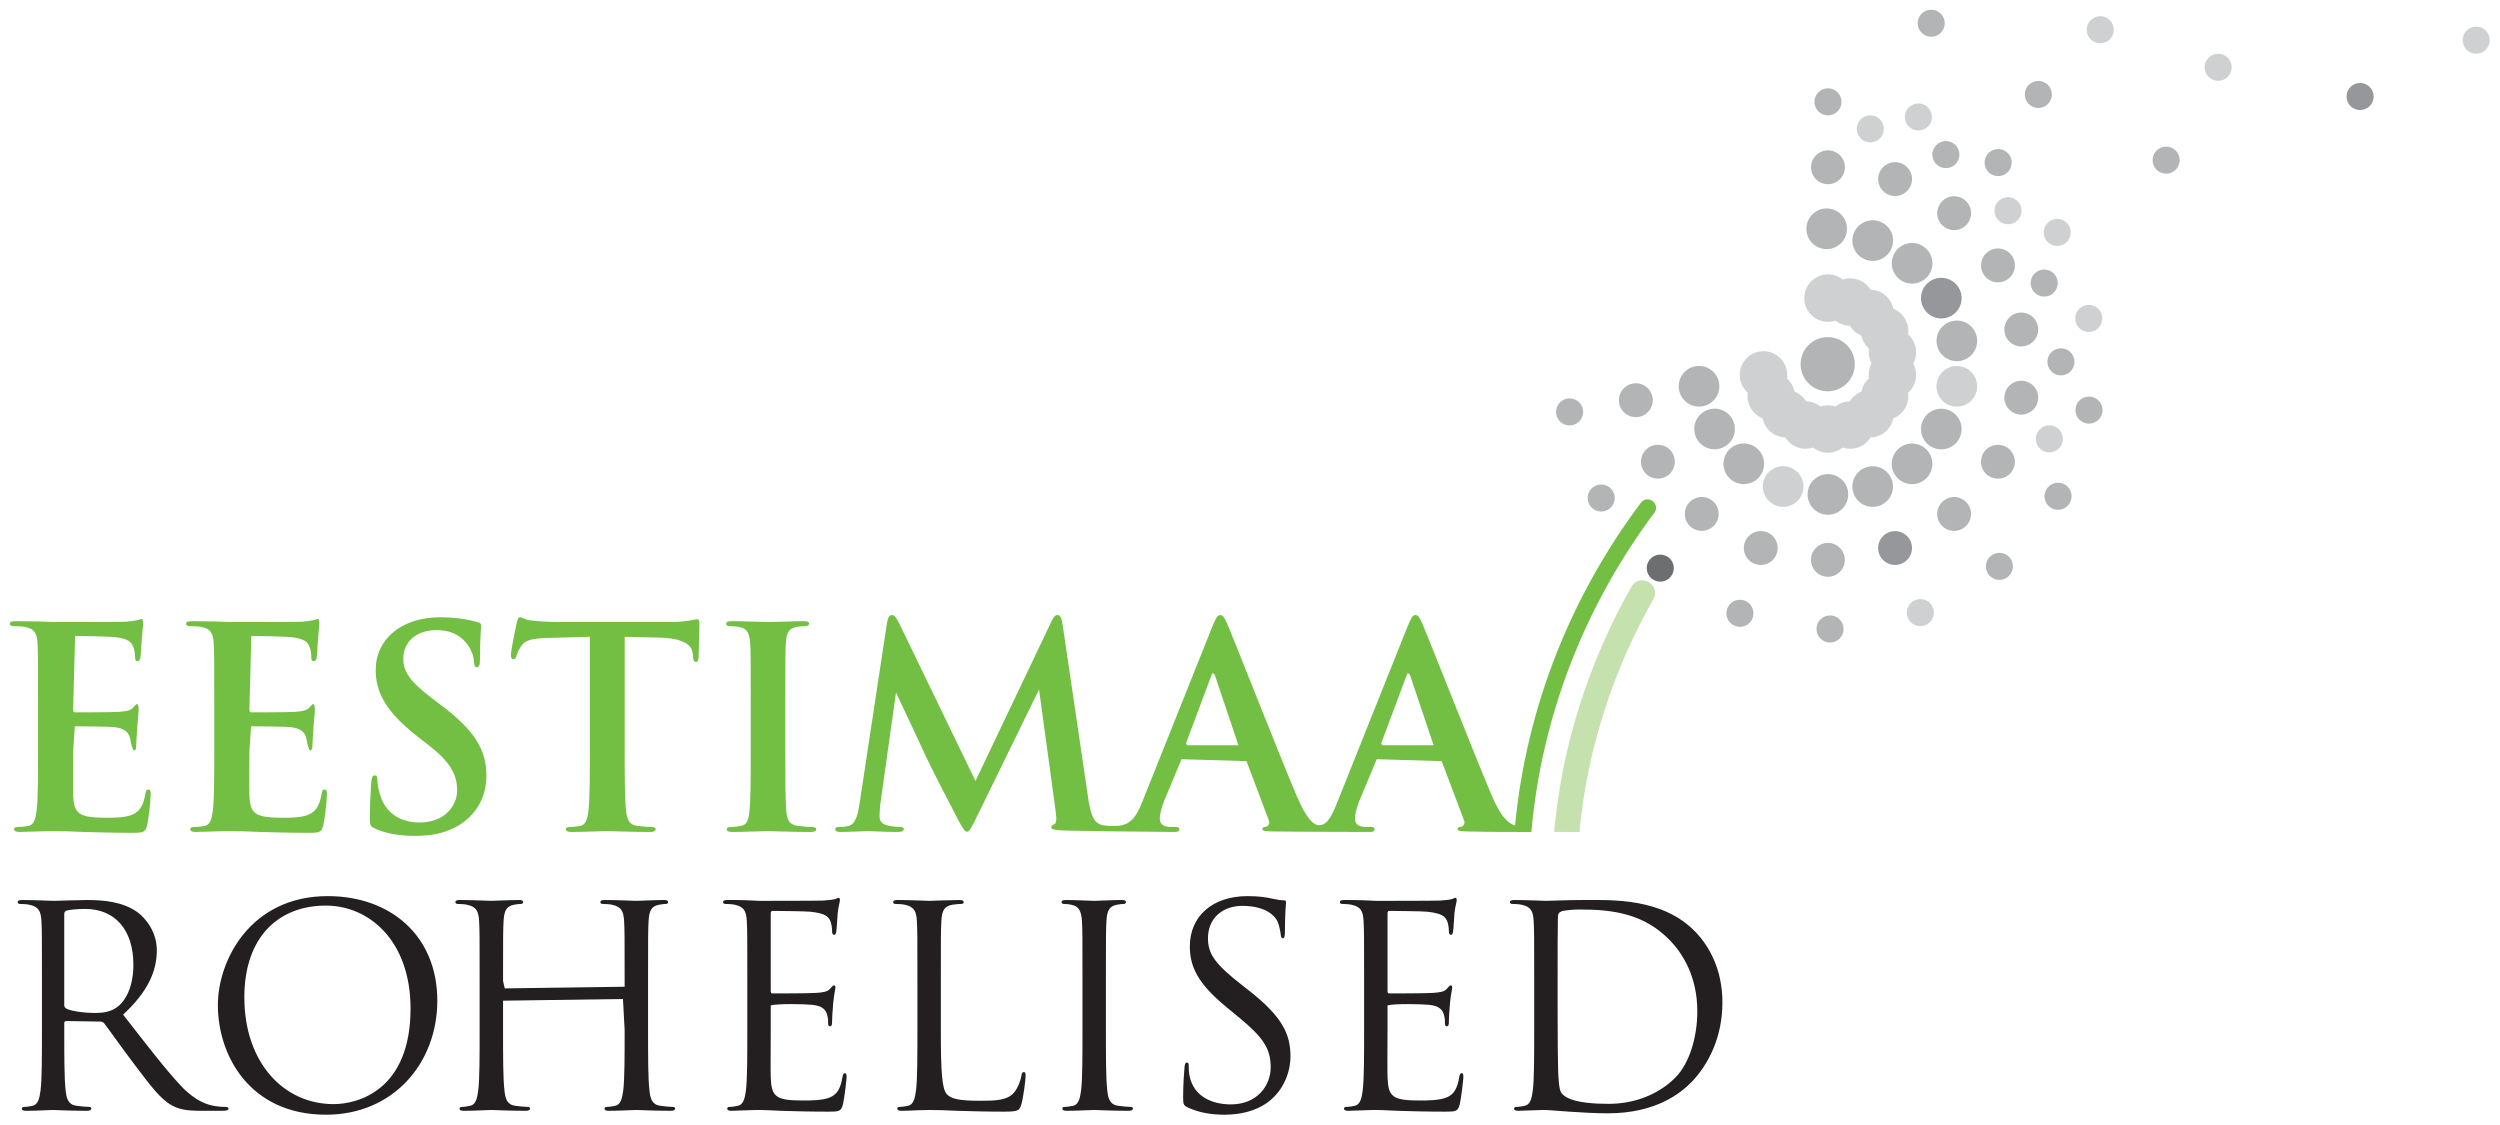
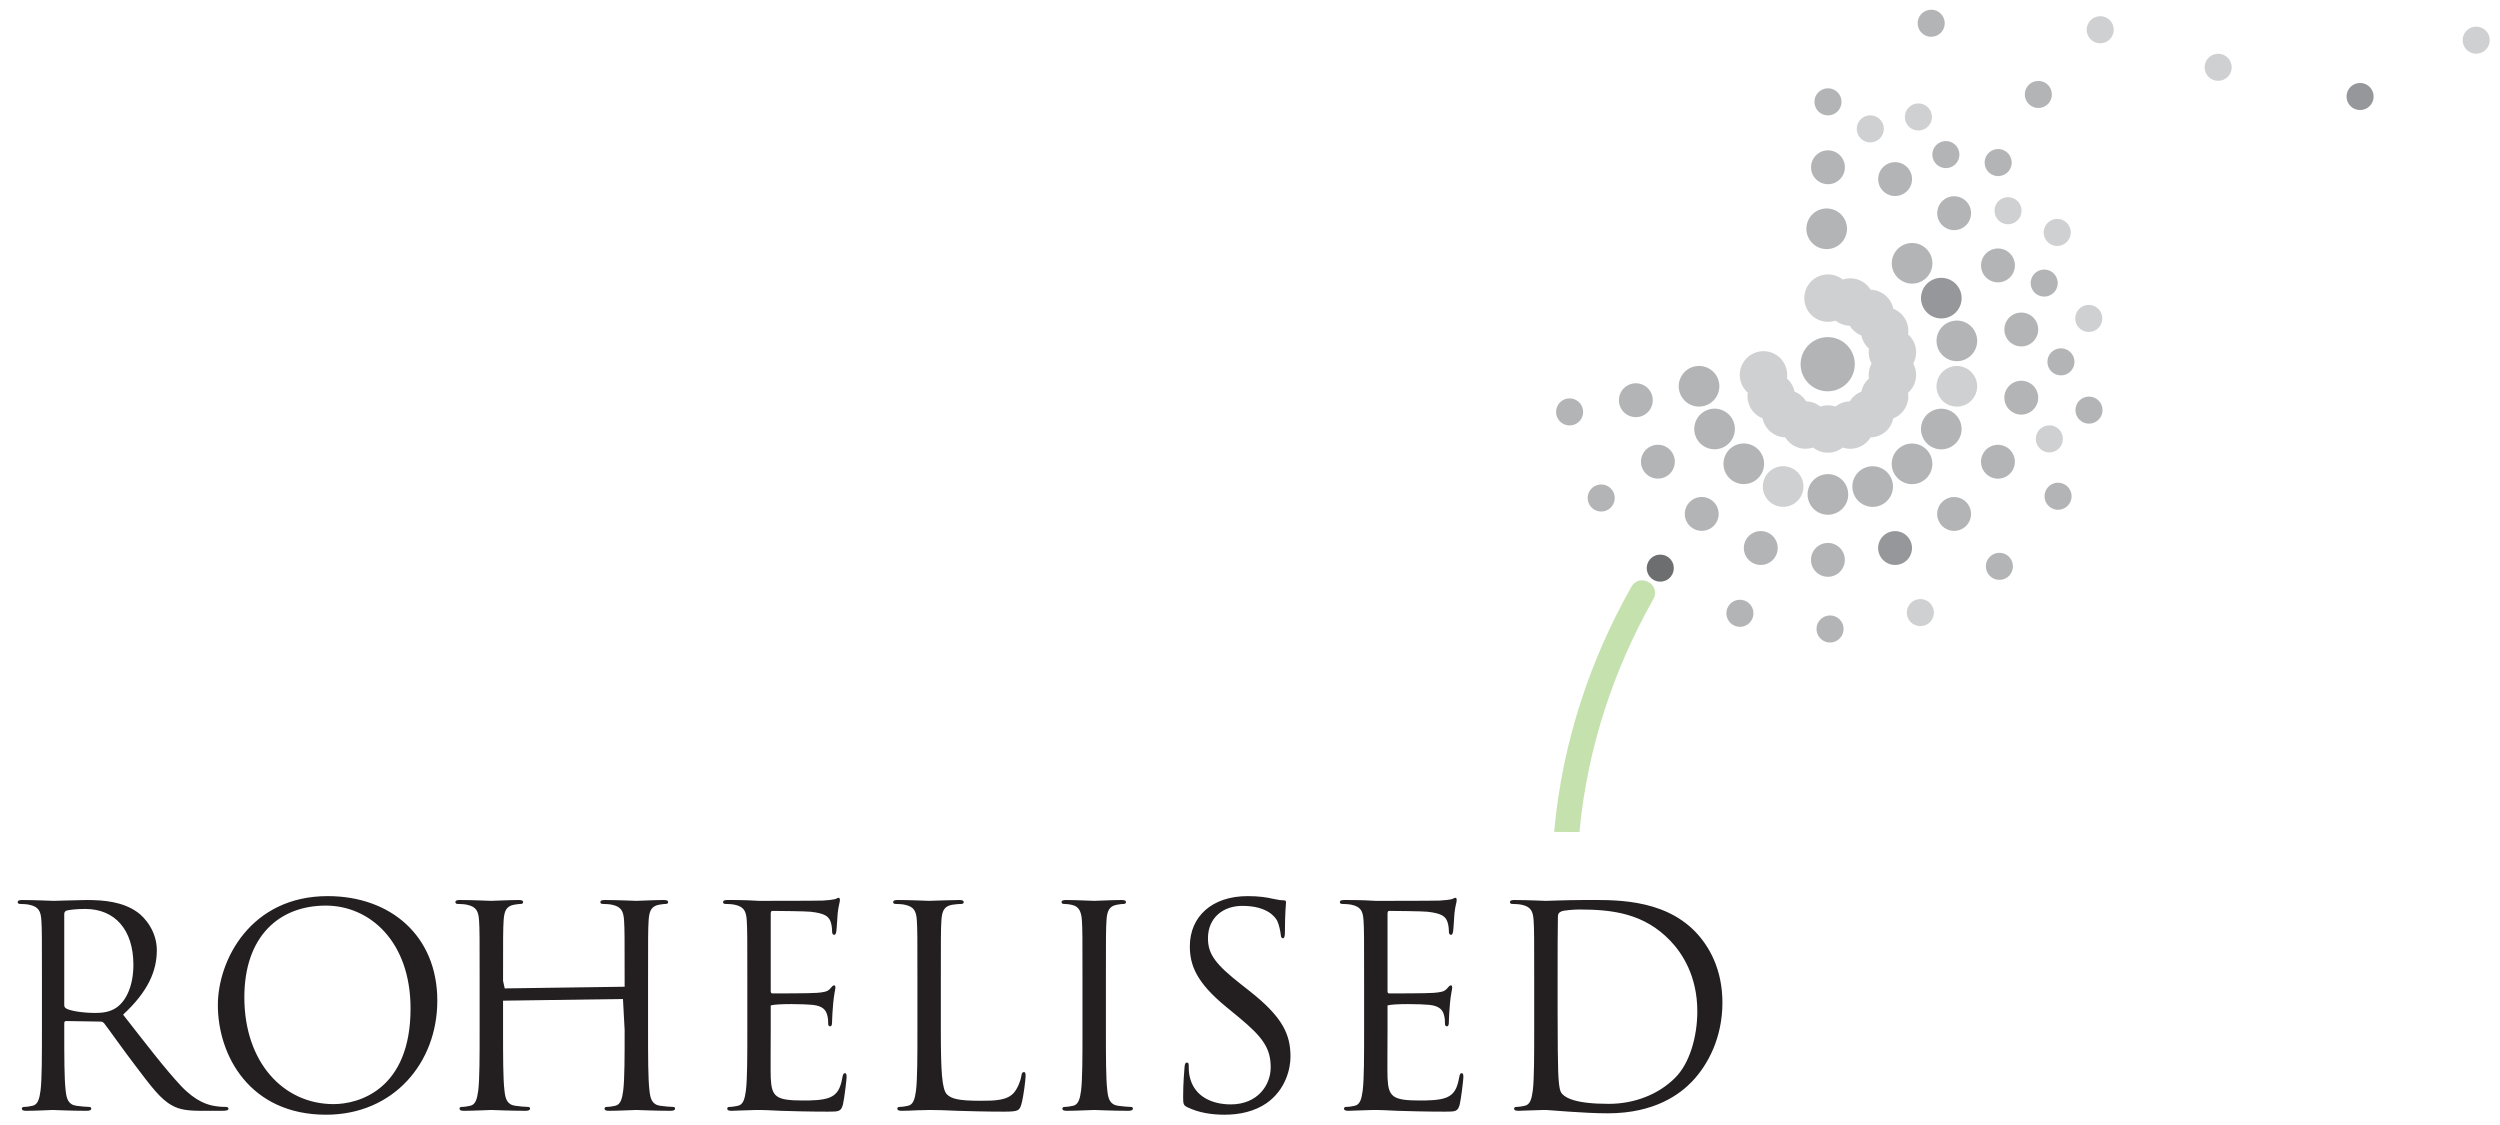
<svg xmlns="http://www.w3.org/2000/svg" version="1.1" width="892.913" height="401.811" id="svg10775">
  <defs id="defs10777" />
  <g transform="translate(28.125,-240.315)" id="layer1">
    <g transform="matrix(4.207,0,0,4.207,-218.801,-512.395)" id="g11028">
      <g transform="matrix(0,-1.25,-1.25,0,219.11,215.046)" id="g10265">
        <path d="M 0,0 C 0.089,-0.5 -0.246,-0.978 -0.746,-1.066 -1.247,-1.154 -1.724,-0.82 -1.812,-0.32 -1.9,0.181 -1.566,0.658 -1.066,0.746 -0.565,0.835 -0.088,0.501 0,0" id="path10267" style="fill:#cfd0d2;fill-opacity:1;fill-rule:nonzero;stroke:none" />
      </g>
      <g transform="matrix(0,-1.25,-1.25,0,220.093,208.506)" id="g10269">
        <path d="M 0,0 C 0.088,-0.501 -0.246,-0.978 -0.747,-1.066 -1.247,-1.154 -1.724,-0.82 -1.812,-0.32 -1.9,0.181 -1.566,0.658 -1.066,0.746 -0.566,0.834 -0.088,0.5 0,0" id="path10271" style="fill:#b2b4b6;fill-opacity:1;fill-rule:nonzero;stroke:none" />
      </g>
      <g transform="matrix(0,-1.25,-1.25,0,218.297,201.955)" id="g10273">
        <path d="M 0,0 C 0.254,-0.44 0.103,-1.003 -0.337,-1.257 -0.777,-1.511 -1.339,-1.36 -1.593,-0.92 -1.847,-0.48 -1.697,0.083 -1.257,0.337 -0.817,0.591 -0.254,0.44 0,0" id="path10275" style="fill:#b2b4b6;fill-opacity:1;fill-rule:nonzero;stroke:none" />
      </g>
      <g transform="matrix(0,-1.25,-1.25,0,215.227,195.812)" id="g10277">
        <path d="M 0,0 C 0.254,-0.44 0.103,-1.003 -0.337,-1.256 -0.777,-1.511 -1.34,-1.36 -1.594,-0.92 -1.848,-0.48 -1.697,0.083 -1.257,0.337 -0.817,0.591 -0.254,0.441 0,0" id="path10279" style="fill:#cfd0d2;fill-opacity:1;fill-rule:nonzero;stroke:none" />
      </g>
      <g transform="matrix(0,-1.25,-1.25,0,209.444,191.649)" id="g10281">
        <path d="M 0,0 C 0.477,-0.174 0.724,-0.702 0.55,-1.179 0.376,-1.657 -0.152,-1.903 -0.63,-1.729 -1.107,-1.556 -1.353,-1.028 -1.179,-0.55 -1.006,-0.073 -0.478,0.174 0,0" id="path10283" style="fill:#b2b4b6;fill-opacity:1;fill-rule:nonzero;stroke:none" />
      </g>
      <g transform="matrix(0,-1.25,-1.25,0,203.028,189.466)" id="g10285">
        <path d="m 0,0 c 0.477,-0.174 0.724,-0.702 0.55,-1.179 -0.174,-0.478 -0.702,-0.724 -1.179,-0.55 -0.478,0.173 -0.724,0.702 -0.55,1.179 C -1.005,-0.072 -0.478,0.174 0,0" id="path10287" style="fill:#cfd0d2;fill-opacity:1;fill-rule:nonzero;stroke:none" />
      </g>
      <g transform="matrix(0,-1.25,-1.25,0,209.478,182.024)" id="g10289">
        <path d="M 0,0 C -0.088,0.501 0.246,0.978 0.746,1.066 1.246,1.154 1.723,0.82 1.812,0.32 1.9,-0.181 1.566,-0.658 1.066,-0.746 0.565,-0.835 0.088,-0.5 0,0" id="path10291" style="fill:#b2b4b6;fill-opacity:1;fill-rule:nonzero;stroke:none" />
      </g>
      <g transform="matrix(0,-1.25,-1.25,0,255.747,183.46)" id="g10293">
        <path d="M 0,0 C -0.088,0.501 0.246,0.978 0.747,1.066 1.247,1.154 1.724,0.82 1.812,0.32 1.901,-0.181 1.566,-0.658 1.066,-0.746 0.566,-0.834 0.089,-0.5 0,0" id="path10295" style="fill:#cfd0d2;fill-opacity:1;fill-rule:nonzero;stroke:none" />
      </g>
      <g transform="matrix(0,-1.25,-1.25,0,223.828,182.576)" id="g10297">
        <path d="M 0,0 C -0.089,0.5 0.245,0.978 0.746,1.066 1.247,1.154 1.723,0.82 1.812,0.32 1.9,-0.181 1.566,-0.658 1.066,-0.746 0.565,-0.835 0.088,-0.5 0,0" id="path10299" style="fill:#cfd0d2;fill-opacity:1;fill-rule:nonzero;stroke:none" />
      </g>
      <g transform="matrix(0,-1.25,-1.25,0,233.84,185.764)" id="g10301">
        <path d="M 0,0 C -0.088,0.5 0.246,0.978 0.746,1.066 1.247,1.154 1.724,0.82 1.812,0.319 1.9,-0.181 1.566,-0.658 1.066,-0.746 0.566,-0.835 0.089,-0.5 0,0" id="path10303" style="fill:#cfd0d2;fill-opacity:1;fill-rule:nonzero;stroke:none" />
      </g>
      <g transform="matrix(0,-1.25,-1.25,0,229.423,193.647)" id="g10305">
-         <path d="M 0,0 C -0.088,0.501 0.246,0.978 0.746,1.066 1.246,1.154 1.724,0.82 1.812,0.32 1.9,-0.181 1.566,-0.658 1.066,-0.746 0.565,-0.834 0.088,-0.5 0,0" id="path10307" style="fill:#b2b4b6;fill-opacity:1;fill-rule:nonzero;stroke:none" />
-       </g>
+         </g>
      <g transform="matrix(0,-1.25,-1.25,0,218.575,188.07)" id="g10309">
        <path d="M 0,0 C -0.088,0.501 0.246,0.978 0.746,1.066 1.247,1.154 1.724,0.82 1.812,0.32 1.9,-0.181 1.566,-0.658 1.066,-0.746 0.566,-0.834 0.088,-0.5 0,0" id="path10311" style="fill:#b2b4b6;fill-opacity:1;fill-rule:nonzero;stroke:none" />
      </g>
      <g transform="matrix(0,-1.25,-1.25,0,245.889,188.244)" id="g10313">
        <path d="M 0,0 C -0.088,0.5 0.246,0.978 0.746,1.066 1.246,1.154 1.724,0.82 1.812,0.32 1.9,-0.181 1.566,-0.658 1.066,-0.746 0.566,-0.835 0.088,-0.501 0,0" id="path10315" style="fill:#95979a;fill-opacity:1;fill-rule:nonzero;stroke:none" />
      </g>
      <g transform="matrix(0,-1.25,-1.25,0,207.11,188.455)" id="g10317">
        <path d="m 0,0 c 0.478,-0.174 0.724,-0.702 0.55,-1.18 -0.174,-0.477 -0.702,-0.723 -1.179,-0.55 -0.478,0.174 -0.724,0.702 -0.55,1.18 C -1.006,-0.073 -0.478,0.173 0,0" id="path10319" style="fill:#cfd0d2;fill-opacity:1;fill-rule:nonzero;stroke:none" />
      </g>
      <g transform="matrix(0,-1.25,-1.25,0,204.863,193.631)" id="g10321">
        <path d="M 0,0 C 0.597,-0.217 0.905,-0.877 0.687,-1.474 0.47,-2.071 -0.189,-2.379 -0.787,-2.162 -1.383,-1.944 -1.691,-1.284 -1.474,-0.687 -1.257,-0.09 -0.597,0.217 0,0" id="path10323" style="fill:#b2b4b6;fill-opacity:1;fill-rule:nonzero;stroke:none" />
      </g>
      <g transform="matrix(0,-1.25,-1.25,0,202.693,198.754)" id="g10325">
-         <path d="m 0,0 c 0.717,-0.261 1.086,-1.053 0.825,-1.769 -0.26,-0.717 -1.052,-1.086 -1.769,-0.825 -0.716,0.26 -1.085,1.052 -0.825,1.769 C -1.508,-0.109 -0.716,0.261 0,0" id="path10327" style="fill:#b2b4b6;fill-opacity:1;fill-rule:nonzero;stroke:none" />
-       </g>
+         </g>
      <g transform="matrix(0,-1.25,-1.25,0,214.082,191.981)" id="g10329">
        <path d="m 0,0 c 0.389,-0.327 0.44,-0.907 0.114,-1.296 -0.327,-0.39 -0.907,-0.441 -1.297,-0.114 -0.389,0.326 -0.44,0.907 -0.113,1.296 C -0.97,0.276 -0.389,0.326 0,0" id="path10331" style="fill:#b2b4b6;fill-opacity:1;fill-rule:nonzero;stroke:none" />
      </g>
      <g transform="matrix(0,-1.25,-1.25,0,210.125,196.094)" id="g10333">
        <path d="m 0,0 c 0.487,-0.409 0.55,-1.134 0.142,-1.621 -0.408,-0.486 -1.134,-0.55 -1.621,-0.141 -0.486,0.408 -0.55,1.134 -0.141,1.62 C -1.212,0.345 -0.487,0.408 0,0" id="path10335" style="fill:#b2b4b6;fill-opacity:1;fill-rule:nonzero;stroke:none" />
      </g>
      <g transform="matrix(0,-1.25,-1.25,0,206.335,200.165)" id="g10337">
        <path d="m 0,0 c 0.584,-0.49 0.66,-1.36 0.17,-1.944 -0.49,-0.584 -1.36,-0.66 -1.944,-0.171 -0.584,0.49 -0.66,1.361 -0.17,1.945 C -1.455,0.414 -0.584,0.49 0,0" id="path10339" style="fill:#b2b4b6;fill-opacity:1;fill-rule:nonzero;stroke:none" />
      </g>
      <g transform="matrix(0,-1.25,-1.25,0,219.403,197.656)" id="g10341">
        <path d="M 0,0 C 0.254,-0.44 0.103,-1.003 -0.337,-1.257 -0.777,-1.511 -1.339,-1.36 -1.593,-0.92 -1.848,-0.48 -1.697,0.083 -1.257,0.337 -0.817,0.591 -0.254,0.44 0,0" id="path10343" style="fill:#cfd0d2;fill-opacity:1;fill-rule:nonzero;stroke:none" />
      </g>
      <g transform="matrix(0,-1.25,-1.25,0,214.228,200.207)" id="g10345">
        <path d="m 0,0 c 0.318,-0.55 0.129,-1.254 -0.421,-1.571 -0.55,-0.318 -1.253,-0.13 -1.571,0.42 C -2.31,-0.6 -2.121,0.103 -1.571,0.421 -1.021,0.738 -0.318,0.55 0,0" id="path10347" style="fill:#b2b4b6;fill-opacity:1;fill-rule:nonzero;stroke:none" />
      </g>
      <g transform="matrix(0,-1.25,-1.25,0,209.274,202.736)" id="g10349">
        <path d="M 0,0 C 0.381,-0.66 0.155,-1.504 -0.505,-1.885 -1.165,-2.267 -2.009,-2.04 -2.39,-1.38 -2.771,-0.72 -2.545,0.124 -1.885,0.505 -1.225,0.886 -0.381,0.66 0,0" id="path10351" style="fill:#95979a;fill-opacity:1;fill-rule:nonzero;stroke:none" />
      </g>
      <g transform="matrix(0,-1.25,-1.25,0,222.457,204.821)" id="g10353">
        <path d="m 0,0 c 0.088,-0.5 -0.246,-0.978 -0.746,-1.066 -0.501,-0.088 -0.978,0.246 -1.066,0.747 -0.088,0.5 0.246,0.977 0.746,1.066 C -0.566,0.835 -0.088,0.501 0,0" id="path10355" style="fill:#cfd0d2;fill-opacity:1;fill-rule:nonzero;stroke:none" />
      </g>
      <g transform="matrix(0,-1.25,-1.25,0,216.677,205.476)" id="g10357">
        <path d="M 0,0 C 0.11,-0.626 -0.307,-1.222 -0.933,-1.332 -1.558,-1.443 -2.155,-1.025 -2.265,-0.4 -2.376,0.226 -1.958,0.823 -1.332,0.933 -0.707,1.043 -0.111,0.626 0,0" id="path10359" style="fill:#b2b4b6;fill-opacity:1;fill-rule:nonzero;stroke:none" />
      </g>
      <g transform="matrix(0,-1.25,-1.25,0,211.157,206.159)" id="g10361">
        <path d="M 0,0 C 0.132,-0.75 -0.369,-1.466 -1.119,-1.599 -1.87,-1.731 -2.586,-1.23 -2.718,-0.479 -2.85,0.271 -2.35,0.987 -1.599,1.12 -0.848,1.252 -0.132,0.751 0,0" id="path10363" style="fill:#b2b4b6;fill-opacity:1;fill-rule:nonzero;stroke:none" />
      </g>
      <g transform="matrix(0,-1.25,-1.25,0,222.874,212.604)" id="g10365">
        <path d="m 0,0 c -0.088,-0.5 -0.565,-0.834 -1.066,-0.746 -0.5,0.088 -0.834,0.565 -0.746,1.066 0.088,0.5 0.565,0.834 1.066,0.746 C -0.246,0.978 0.089,0.501 0,0" id="path10367" style="fill:#b2b4b6;fill-opacity:1;fill-rule:nonzero;stroke:none" />
      </g>
      <g transform="matrix(0,-1.25,-1.25,0,217.175,211.265)" id="g10369">
        <path d="m 0,0 c -0.11,-0.625 -0.707,-1.043 -1.332,-0.933 -0.626,0.11 -1.044,0.707 -0.933,1.332 0.11,0.626 0.706,1.043 1.332,0.933 C -0.307,1.222 0.11,0.626 0,0" id="path10371" style="fill:#b2b4b6;fill-opacity:1;fill-rule:nonzero;stroke:none" />
      </g>
      <g transform="matrix(0,-1.25,-1.25,0,211.754,210.017)" id="g10373">
        <path d="m 0,0 c -0.132,-0.75 -0.848,-1.252 -1.599,-1.12 -0.75,0.133 -1.252,0.849 -1.119,1.599 0.132,0.751 0.848,1.253 1.598,1.12 C -0.369,1.467 0.132,0.751 0,0" id="path10375" style="fill:#cfd0d2;fill-opacity:1;fill-rule:nonzero;stroke:none" />
      </g>
      <g transform="matrix(0,-1.25,-1.25,0,220.623,220.054)" id="g10377">
        <path d="M 0,0 C -0.254,-0.44 -0.817,-0.591 -1.257,-0.337 -1.697,-0.083 -1.848,0.48 -1.594,0.919 -1.34,1.36 -0.777,1.51 -0.337,1.257 0.103,1.003 0.254,0.44 0,0" id="path10379" style="fill:#b2b4b6;fill-opacity:1;fill-rule:nonzero;stroke:none" />
      </g>
      <g transform="matrix(0,-1.25,-1.25,0,215.663,216.874)" id="g10381">
        <path d="M 0,0 C -0.318,-0.55 -1.021,-0.739 -1.571,-0.421 -2.121,-0.104 -2.31,0.6 -1.992,1.15 -1.675,1.7 -0.971,1.889 -0.421,1.571 0.129,1.253 0.317,0.55 0,0" id="path10383" style="fill:#b2b4b6;fill-opacity:1;fill-rule:nonzero;stroke:none" />
      </g>
      <g transform="matrix(0,-1.25,-1.25,0,210.997,213.849)" id="g10385">
        <path d="M 0,0 C -0.381,-0.66 -1.225,-0.886 -1.885,-0.505 -2.545,-0.124 -2.772,0.72 -2.391,1.38 -2.01,2.04 -1.165,2.266 -0.505,1.885 0.155,1.504 0.381,0.66 0,0" id="path10387" style="fill:#b2b4b6;fill-opacity:1;fill-rule:nonzero;stroke:none" />
      </g>
      <g transform="matrix(0,-1.25,-1.25,0,215.95,226.26)" id="g10389">
        <path d="m 0,0 c -0.389,-0.327 -0.97,-0.276 -1.296,0.113 -0.327,0.389 -0.276,0.97 0.113,1.297 0.389,0.326 0.97,0.276 1.296,-0.114 C 0.44,0.907 0.389,0.327 0,0" id="path10391" style="fill:#b2b4b6;fill-opacity:1;fill-rule:nonzero;stroke:none" />
      </g>
      <g transform="matrix(0,-1.25,-1.25,0,212.324,221.629)" id="g10393">
        <path d="M 0,0 C -0.486,-0.409 -1.212,-0.345 -1.62,0.142 -2.029,0.628 -1.965,1.354 -1.478,1.762 -0.992,2.17 -0.266,2.107 0.142,1.62 0.55,1.133 0.487,0.408 0,0" id="path10395" style="fill:#b2b4b6;fill-opacity:1;fill-rule:nonzero;stroke:none" />
      </g>
      <g transform="matrix(0,-1.25,-1.25,0,208.974,217.189)" id="g10397">
        <path d="M 0,0 C -0.584,-0.49 -1.454,-0.414 -1.945,0.17 -2.435,0.754 -2.358,1.625 -1.774,2.115 -1.19,2.605 -0.32,2.529 0.17,1.945 0.66,1.361 0.584,0.491 0,0" id="path10399" style="fill:#b2b4b6;fill-opacity:1;fill-rule:nonzero;stroke:none" />
      </g>
      <g transform="matrix(0,-1.25,-1.25,0,209.438,230.534)" id="g10401">
        <path d="M 0,0 C -0.478,-0.174 -1.005,0.072 -1.179,0.55 -1.353,1.027 -1.107,1.555 -0.63,1.729 -0.152,1.902 0.376,1.656 0.55,1.179 0.724,0.702 0.478,0.174 0,0" id="path10403" style="fill:#cfd0d2;fill-opacity:1;fill-rule:nonzero;stroke:none" />
      </g>
      <g transform="matrix(0,-1.25,-1.25,0,207.562,224.954)" id="g10405">
        <path d="m 0,0 c -0.597,-0.217 -1.257,0.09 -1.474,0.687 -0.217,0.597 0.09,1.257 0.687,1.474 C -0.19,2.379 0.47,2.071 0.687,1.474 0.904,0.878 0.597,0.217 0,0" id="path10407" style="fill:#95979a;fill-opacity:1;fill-rule:nonzero;stroke:none" />
      </g>
      <g transform="matrix(0,-1.25,-1.25,0,205.93,219.636)" id="g10409">
        <path d="M 0,0 C -0.716,-0.261 -1.508,0.108 -1.769,0.825 -2.03,1.541 -1.661,2.333 -0.944,2.594 -0.228,2.854 0.564,2.485 0.825,1.769 1.085,1.053 0.716,0.261 0,0" id="path10411" style="fill:#b2b4b6;fill-opacity:1;fill-rule:nonzero;stroke:none" />
      </g>
      <g transform="matrix(0,-1.25,-1.25,0,201.84,232.317)" id="g10413">
        <path d="m 0,0 c -0.508,0 -0.92,0.411 -0.92,0.92 0,0.508 0.412,0.92 0.92,0.92 0.508,0 0.92,-0.412 0.92,-0.92 C 0.92,0.412 0.508,0 0,0" id="path10415" style="fill:#b2b4b6;fill-opacity:1;fill-rule:nonzero;stroke:none" />
      </g>
      <g transform="matrix(0,-1.25,-1.25,0,201.947,226.45)" id="g10417">
        <path d="M 0,0 C -0.635,0 -1.15,0.515 -1.15,1.151 -1.15,1.785 -0.635,2.3 0,2.3 0.635,2.3 1.15,1.785 1.15,1.151 1.15,0.515 0.635,0 0,0" id="path10419" style="fill:#b2b4b6;fill-opacity:1;fill-rule:nonzero;stroke:none" />
      </g>
      <g transform="matrix(0,-1.25,-1.25,0,202.234,220.895)" id="g10421">
        <path d="m 0,0 c -0.762,0 -1.38,0.618 -1.38,1.38 0,0.762 0.618,1.38 1.38,1.38 0.762,0 1.38,-0.617 1.38,-1.38 C 1.38,0.618 0.762,0 0,0" id="path10423" style="fill:#b2b4b6;fill-opacity:1;fill-rule:nonzero;stroke:none" />
      </g>
      <g transform="matrix(0,-1.25,-1.25,0,194.12,231.379)" id="g10425">
        <path d="M 0,0 C -0.478,0.174 -0.724,0.702 -0.55,1.179 -0.377,1.657 0.151,1.903 0.629,1.729 1.107,1.555 1.353,1.027 1.179,0.55 1.005,0.072 0.478,-0.174 0,0" id="path10427" style="fill:#b2b4b6;fill-opacity:1;fill-rule:nonzero;stroke:none" />
      </g>
      <g transform="matrix(0,-1.25,-1.25,0,196.16,225.935)" id="g10429">
        <path d="M 0,0 C -0.597,0.217 -0.905,0.877 -0.688,1.474 -0.47,2.071 0.19,2.379 0.787,2.162 1.383,1.945 1.691,1.285 1.474,0.687 1.257,0.091 0.596,-0.217 0,0" id="path10431" style="fill:#b2b4b6;fill-opacity:1;fill-rule:nonzero;stroke:none" />
      </g>
      <g transform="matrix(0,-1.25,-1.25,0,198.33,220.814)" id="g10433">
        <path d="M 0,0 C -0.716,0.261 -1.086,1.053 -0.825,1.769 -0.564,2.486 0.228,2.855 0.944,2.594 1.66,2.334 2.03,1.542 1.769,0.825 1.508,0.109 0.716,-0.26 0,0" id="path10435" style="fill:#cfd0d2;fill-opacity:1;fill-rule:nonzero;stroke:none" />
      </g>
      <g transform="matrix(0,-1.25,-1.25,0,187.158,227.89)" id="g10437">
        <path d="M 0,0 C -0.39,0.326 -0.441,0.907 -0.114,1.296 0.213,1.685 0.793,1.736 1.182,1.41 1.571,1.082 1.623,0.502 1.296,0.113 0.969,-0.276 0.389,-0.327 0,0" id="path10439" style="fill:#6d6e70;fill-opacity:1;fill-rule:nonzero;stroke:none" />
      </g>
      <g transform="matrix(0,-1.25,-1.25,0,190.898,223.474)" id="g10441">
        <path d="M 0,0 C -0.486,0.409 -0.55,1.134 -0.142,1.62 0.267,2.107 0.992,2.171 1.479,1.762 1.965,1.354 2.029,0.629 1.621,0.142 1.212,-0.345 0.487,-0.408 0,0" id="path10443" style="fill:#b2b4b6;fill-opacity:1;fill-rule:nonzero;stroke:none" />
      </g>
      <g transform="matrix(0,-1.25,-1.25,0,194.688,219.402)" id="g10445">
        <path d="M 0,0 C -0.584,0.49 -0.66,1.36 -0.17,1.944 0.319,2.528 1.19,2.604 1.774,2.115 2.358,1.624 2.434,0.754 1.944,0.169 1.454,-0.414 0.584,-0.49 0,0" id="path10447" style="fill:#b2b4b6;fill-opacity:1;fill-rule:nonzero;stroke:none" />
      </g>
      <g transform="matrix(0,-1.25,-1.25,0,201.772,202.655)" id="g10449">
        <path d="M 0,0 C 0.113,-0.335 0.117,-0.708 -0.013,-1.065 -0.143,-1.424 -0.387,-1.707 -0.689,-1.89 -0.697,-2.243 -0.821,-2.595 -1.065,-2.887 -1.309,-3.177 -1.634,-3.36 -1.98,-3.43 -2.111,-3.759 -2.349,-4.048 -2.677,-4.238 -3.007,-4.428 -3.376,-4.489 -3.725,-4.435 -3.958,-4.7 -4.279,-4.89 -4.653,-4.956 c -0.376,-0.067 -0.743,0.003 -1.053,0.172 -0.309,-0.169 -0.676,-0.238 -1.051,-0.172 -0.375,0.066 -0.696,0.258 -0.929,0.523 -0.349,-0.053 -0.718,0.008 -1.047,0.198 -0.329,0.19 -0.566,0.479 -0.694,0.809 -0.346,0.069 -0.672,0.252 -0.916,0.543 -0.245,0.292 -0.369,0.645 -0.376,0.998 -0.302,0.183 -0.545,0.467 -0.675,0.824 -0.13,0.357 -0.126,0.732 -0.013,1.066 -0.22,0.276 -0.351,0.625 -0.351,1.005 -0.001,0.381 0.132,0.731 0.353,1.007 -0.113,0.334 -0.117,0.707 0.012,1.064 0.131,0.358 0.375,0.642 0.676,0.825 0.009,0.353 0.132,0.705 0.377,0.996 0.244,0.291 0.569,0.474 0.914,0.544 0.131,0.329 0.369,0.618 0.698,0.808 0.329,0.19 0.698,0.251 1.047,0.197 0.234,0.265 0.554,0.455 0.929,0.521 0.876,0.155 1.711,-0.43 1.865,-1.306 C -4.732,4.79 -5.317,3.955 -6.193,3.801 -6.37,3.769 -6.546,3.769 -6.715,3.794 -6.828,3.666 -6.963,3.555 -7.118,3.465 -7.274,3.375 -7.44,3.313 -7.607,3.279 -7.669,3.121 -7.758,2.97 -7.873,2.832 -7.989,2.694 -8.123,2.581 -8.269,2.492 -8.273,2.322 -8.305,2.149 -8.366,1.98 -8.428,1.81 -8.515,1.658 -8.622,1.524 -8.568,1.363 -8.538,1.19 -8.538,1.011 c 0,-0.181 -0.03,-0.355 -0.084,-0.516 0.106,-0.133 0.192,-0.286 0.254,-0.455 0.062,-0.169 0.093,-0.342 0.097,-0.513 0.146,-0.089 0.279,-0.202 0.395,-0.34 0.116,-0.138 0.204,-0.29 0.266,-0.449 0.167,-0.034 0.332,-0.095 0.487,-0.184 0.157,-0.091 0.292,-0.203 0.405,-0.331 0.168,0.025 0.343,0.024 0.52,-0.007 0.178,-0.031 0.344,-0.091 0.494,-0.172 0.149,0.081 0.314,0.14 0.491,0.171 0.178,0.031 0.354,0.032 0.523,0.007 0.112,0.127 0.247,0.239 0.403,0.329 0.156,0.09 0.321,0.152 0.489,0.186 0.062,0.158 0.151,0.309 0.265,0.446 0.117,0.139 0.251,0.252 0.397,0.341 0.004,0.17 0.035,0.343 0.097,0.512 0.062,0.169 0.148,0.322 0.255,0.455 -0.054,0.162 -0.084,0.335 -0.084,0.514 0,0.889 0.721,1.611 1.61,1.611 0.89,0 1.61,-0.722 1.61,-1.611 C 0.352,0.625 0.221,0.275 0,0" id="path10451" style="fill:#cfd0d2;fill-opacity:1;fill-rule:nonzero;stroke:none" />
      </g>
      <g transform="matrix(0,-1.25,-1.25,0,181.837,222.194)" id="g10453">
        <path d="M 0,0 C -0.254,0.44 -0.103,1.003 0.337,1.257 0.776,1.511 1.339,1.361 1.593,0.921 1.847,0.48 1.697,-0.082 1.257,-0.337 0.817,-0.591 0.254,-0.44 0,0" id="path10455" style="fill:#b2b4b6;fill-opacity:1;fill-rule:nonzero;stroke:none" />
      </g>
      <g transform="matrix(0,-1.25,-1.25,0,186.795,219.36)" id="g10457">
        <path d="M 0,0 C -0.317,0.55 -0.129,1.254 0.421,1.571 0.971,1.889 1.674,1.7 1.992,1.15 2.31,0.6 2.121,-0.103 1.571,-0.421 1.021,-0.738 0.317,-0.55 0,0" id="path10459" style="fill:#b2b4b6;fill-opacity:1;fill-rule:nonzero;stroke:none" />
      </g>
      <g transform="matrix(0,-1.25,-1.25,0,191.75,216.831)" id="g10461">
        <path d="M 0,0 C -0.381,0.66 -0.155,1.504 0.505,1.886 1.165,2.267 2.009,2.04 2.39,1.38 2.771,0.721 2.545,-0.124 1.885,-0.505 1.225,-0.886 0.381,-0.66 0,0" id="path10463" style="fill:#b2b4b6;fill-opacity:1;fill-rule:nonzero;stroke:none" />
      </g>
      <g transform="matrix(0,-1.25,-1.25,0,178.779,215.022)" id="g10465">
        <path d="M 0,0 C -0.088,0.5 0.246,0.978 0.746,1.066 1.246,1.154 1.723,0.82 1.812,0.319 1.9,-0.181 1.566,-0.658 1.066,-0.746 0.565,-0.835 0.088,-0.501 0,0" id="path10467" style="fill:#b2b4b6;fill-opacity:1;fill-rule:nonzero;stroke:none" />
      </g>
      <g transform="matrix(0,-1.25,-1.25,0,189.868,213.41)" id="g10469">
        <path d="M 0,0 C -0.133,0.75 0.369,1.466 1.119,1.599 1.87,1.731 2.586,1.23 2.718,0.479 2.85,-0.271 2.349,-0.987 1.599,-1.119 0.848,-1.252 0.132,-0.75 0,0" id="path10471" style="fill:#b2b4b6;fill-opacity:1;fill-rule:nonzero;stroke:none" />
      </g>
      <g transform="matrix(0,-1.25,-1.25,0,200.092,212.104)" id="g10473">
        <path d="M 0,0 C 0.176,1.001 1.131,1.67 2.131,1.493 3.132,1.317 3.8,0.362 3.624,-0.639 3.447,-1.64 2.493,-2.308 1.493,-2.132 0.492,-1.955 -0.177,-1.001 0,0" id="path10475" style="fill:#b2b4b6;fill-opacity:1;fill-rule:nonzero;stroke:none" />
      </g>
      <g transform="matrix(0,-1.25,-1.25,0,199.365,187.565)" id="g10477">
        <path d="m 0,0 c 0.508,0 0.92,-0.412 0.92,-0.92 0,-0.508 -0.412,-0.92 -0.92,-0.92 -0.508,0 -0.92,0.412 -0.92,0.92 C -0.92,-0.412 -0.508,0 0,0" id="path10479" style="fill:#b2b4b6;fill-opacity:1;fill-rule:nonzero;stroke:none" />
      </g>
      <g transform="matrix(0,-1.25,-1.25,0,199.077,193.119)" id="g10481">
        <path d="M 0,0 C 0.635,0 1.15,-0.515 1.15,-1.15 1.15,-1.785 0.635,-2.3 0,-2.3 c -0.635,0 -1.15,0.515 -1.15,1.15 C -1.15,-0.515 -0.635,0 0,0" id="path10483" style="fill:#b2b4b6;fill-opacity:1;fill-rule:nonzero;stroke:none" />
      </g>
      <g transform="matrix(0,-1.25,-1.25,0,177.285,249.352)" id="g10485">
        <path d="m 0,0 c 5.956,-0.559 11.54,-2.432 16.488,-5.23 0.993,-0.562 0.151,-2.051 -0.842,-1.49 -4.752,2.689 -10.107,4.482 -15.806,5.016 L -0.158,0.003 0,0" id="path10487" style="fill:#c5e1ae;fill-opacity:1;fill-rule:nonzero;stroke:none" />
      </g>
      <g transform="matrix(0,-1.25,-1.25,0,177.562,261.814)" id="g10489">
        <path d="m 0,0 c 1.458,0 3.39,0 4.033,-0.019 0.209,0 0.303,-0.057 0.379,-0.227 0.076,-0.152 0.133,-0.852 0.133,-1.231 0,-2.254 -0.265,-4.413 -2.14,-6.193 -0.814,-0.777 -2.367,-1.818 -4.772,-1.818 -1.743,0 -3.56,0.53 -4.526,1.515 -1.118,1.117 -1.762,2.746 -1.762,4.507 0,2.235 0.398,2.974 0.758,3.22 0.208,0.151 0.966,0.189 1.439,0.208 C -6.098,-0.019 -4.356,0 -2.348,0 L 0,0 z m -3.636,1.591 c -1.818,0 -3.314,0 -4.11,0.094 -0.549,0.076 -0.965,0.171 -1.041,0.55 -0.038,0.17 -0.076,0.398 -0.076,0.568 0,0.114 -0.056,0.151 -0.113,0.151 -0.114,0 -0.152,-0.094 -0.152,-0.303 0,-0.283 0.038,-0.719 0.038,-1.098 0.019,-0.398 0.019,-0.72 0.019,-0.757 0,-0.095 -0.057,-0.739 -0.114,-1.573 -0.057,-0.814 -0.113,-1.818 -0.113,-2.632 0,-3.219 1.325,-4.924 2.177,-5.738 1.118,-1.061 2.955,-2.046 5.341,-2.046 2.253,0 3.825,0.891 4.81,1.837 2.329,2.254 2.159,5.72 2.159,7.594 0,1.137 -0.057,2.33 -0.057,2.558 0,0.094 0.057,1.287 0.057,2.14 0,0.208 -0.038,0.302 -0.152,0.302 C 4.961,3.238 4.923,3.163 4.923,3.087 4.923,2.917 4.905,2.595 4.867,2.443 4.734,1.818 4.431,1.667 3.787,1.629 3.181,1.591 2.651,1.591 -0.303,1.591 l -3.333,0 z m 0,11.552 c -1.818,0 -3.314,0 -4.11,0.095 -0.549,0.075 -0.965,0.17 -1.041,0.549 -0.038,0.17 -0.076,0.398 -0.076,0.568 0,0.114 -0.056,0.152 -0.113,0.152 -0.114,0 -0.152,-0.095 -0.152,-0.303 0,-0.284 0.038,-0.72 0.038,-1.099 0.019,-0.398 0.019,-0.72 0.019,-0.758 0,-0.283 -0.019,-0.738 -0.057,-1.477 -0.019,-0.739 -0.057,-1.78 -0.057,-3.2 0,-0.739 0,-0.89 0.493,-1.023 0.397,-0.095 1.685,-0.246 1.837,-0.246 0.132,0 0.284,0 0.284,0.113 0,0.095 -0.076,0.133 -0.284,0.171 -0.777,0.133 -1.156,0.36 -1.364,0.852 -0.208,0.492 -0.208,1.326 -0.208,1.818 0,1.856 0.246,2.141 1.553,2.197 0.397,0.019 2.594,0 3.238,0 l 1.666,0 C -1.837,11.097 -1.875,9.223 -1.932,8.711 -2.008,7.973 -2.329,7.802 -2.595,7.726 -2.841,7.651 -3.03,7.651 -3.219,7.651 c -0.095,0 -0.171,-0.038 -0.171,-0.133 0,-0.132 0.209,-0.132 0.36,-0.132 0.133,0 0.833,-0.038 1.212,-0.076 0.625,-0.057 0.947,-0.151 1.06,-0.151 0.114,0 0.152,0.037 0.152,0.094 0,0.076 -0.095,0.152 -0.246,0.284 -0.19,0.171 -0.228,0.436 -0.265,0.89 -0.038,0.436 -0.038,2.765 -0.038,3.011 0,0.095 0.056,0.114 0.189,0.114 l 5.227,0 c 0.132,0 0.189,-0.038 0.189,-0.114 C 4.45,11.23 4.431,9.166 4.393,8.844 4.28,7.821 4.052,7.632 3.749,7.5 3.522,7.405 3.2,7.386 3.068,7.386 2.916,7.386 2.822,7.348 2.822,7.234 2.822,7.159 2.935,7.12 3.03,7.102 3.257,7.064 4.091,7.026 4.28,7.007 4.81,6.95 5.037,6.855 5.17,6.855 c 0.095,0 0.17,0.019 0.17,0.076 0,0.095 -0.075,0.171 -0.094,0.265 C 5.207,7.348 5.17,7.651 5.151,8.01 5.132,8.446 5.132,12.215 5.132,12.347 l 0.038,0.777 c 0.019,0.417 0.019,0.928 0.019,1.364 0,0.208 -0.038,0.302 -0.152,0.302 -0.076,0 -0.114,-0.075 -0.114,-0.151 0,-0.17 -0.018,-0.492 -0.056,-0.643 C 4.734,13.37 4.431,13.219 3.787,13.181 3.181,13.143 2.651,13.143 -0.303,13.143 l -3.333,0 z m -5.757,9.469 c 0,-1.023 0.227,-2.046 0.795,-2.86 0.928,-1.306 2.367,-1.609 3.144,-1.609 1.515,0 2.689,0.53 4.45,2.765 l 0.417,0.53 c 1.42,1.818 2.102,2.31 3.181,2.31 1.382,0 2.197,-1.023 2.197,-2.329 0,-1.742 -0.795,-2.253 -1.004,-2.368 C 3.579,18.938 3.068,18.824 2.84,18.805 2.689,18.786 2.594,18.768 2.594,18.654 c 0,-0.095 0.133,-0.133 0.436,-0.133 1.288,0 1.912,-0.075 2.007,-0.075 0.095,0 0.133,0.037 0.133,0.189 0,0.151 0.019,0.303 0.095,0.663 0.113,0.473 0.189,1.022 0.189,1.761 0,2.405 -1.383,3.92 -3.409,3.92 -1.288,0 -2.462,-0.454 -4.109,-2.462 l -0.701,-0.852 c -1.345,-1.629 -2.102,-2.178 -3.409,-2.178 -1.212,0 -2.518,0.891 -2.518,2.709 0,1.268 0.53,2.518 1.931,2.802 0.265,0.057 0.53,0.057 0.701,0.057 0.151,0 0.208,0.019 0.208,0.133 0,0.095 -0.094,0.132 -0.303,0.151 -0.303,0.019 -1.06,0.095 -2.007,0.095 -0.511,0 -0.587,-0.019 -0.72,-0.284 -0.378,-0.777 -0.511,-1.648 -0.511,-2.538 z m 9.09,8.068 c 2.954,0 3.484,0 4.09,-0.039 0.663,-0.037 0.985,-0.189 1.08,-0.7 0.038,-0.227 0.056,-0.341 0.056,-0.474 0,-0.075 0.038,-0.151 0.114,-0.151 0.114,0 0.152,0.095 0.152,0.303 0,0.568 -0.057,1.761 -0.057,1.856 0,0.095 0.057,1.288 0.057,1.913 0,0.208 -0.038,0.303 -0.152,0.303 -0.076,0 -0.114,-0.076 -0.114,-0.151 0,-0.133 -0.018,-0.38 -0.075,-0.588 C 4.753,32.536 4.431,32.346 3.787,32.309 3.181,32.271 2.651,32.271 -0.303,32.271 l -3.333,0 c -1.818,0 -3.314,0 -4.11,0.094 -0.549,0.076 -0.965,0.171 -1.041,0.549 -0.038,0.171 -0.076,0.398 -0.076,0.568 0,0.114 -0.056,0.152 -0.113,0.152 -0.114,0 -0.152,-0.094 -0.152,-0.303 0,-0.568 0.057,-1.761 0.057,-1.856 0,-0.095 -0.057,-1.288 -0.057,-2.33 0,-0.208 0.057,-0.302 0.152,-0.302 0.057,0 0.113,0.038 0.113,0.151 0,0.17 0.038,0.587 0.076,0.852 0.076,0.568 0.492,0.682 1.041,0.739 0.796,0.095 2.292,0.095 4.11,0.095 l 3.333,0 z m 0,11.211 c 2.954,0 3.484,0 4.09,-0.038 0.663,-0.038 0.985,-0.189 1.08,-0.738 0.038,-0.228 0.056,-0.493 0.056,-0.626 0,-0.075 0.038,-0.151 0.114,-0.151 0.114,0 0.152,0.094 0.152,0.303 0,0.568 -0.057,1.951 -0.057,2.045 0,0.095 0.057,1.289 0.057,2.141 0,0.208 -0.038,0.302 -0.152,0.302 -0.076,0 -0.114,-0.075 -0.114,-0.151 0,-0.17 -0.018,-0.492 -0.056,-0.644 C 4.734,43.709 4.431,43.558 3.787,43.52 3.181,43.482 2.651,43.482 -0.303,43.482 l -3.333,0 c -1.818,0 -3.314,0 -4.11,0.095 -0.549,0.075 -0.965,0.17 -1.041,0.549 -0.038,0.171 -0.076,0.398 -0.076,0.568 0,0.114 -0.056,0.152 -0.113,0.152 -0.114,0 -0.152,-0.095 -0.152,-0.303 0,-0.285 0.019,-0.701 0.038,-1.08 0,-0.379 0.019,-0.701 0.019,-0.777 0,-0.548 -0.019,-1.136 -0.057,-1.931 -0.019,-0.796 -0.057,-1.78 -0.057,-3.144 0,-1.004 0.076,-1.061 0.512,-1.193 0.549,-0.152 1.685,-0.284 1.893,-0.284 0.209,0 0.284,0.019 0.284,0.113 0,0.114 -0.094,0.152 -0.246,0.171 -0.359,0.057 -0.833,0.246 -1.136,0.492 -0.549,0.455 -0.568,1.288 -0.568,2.291 0,1.478 0.132,1.97 0.435,2.274 0.341,0.34 1.553,0.416 4.337,0.416 l 3.371,0 z m -3.333,13.143 c -1.818,0 -3.314,0 -4.11,0.095 -0.549,0.076 -0.965,0.17 -1.041,0.549 -0.038,0.171 -0.076,0.397 -0.076,0.568 0,0.114 -0.056,0.151 -0.113,0.151 -0.114,0 -0.152,-0.094 -0.152,-0.302 0,-0.285 0.038,-0.72 0.038,-1.099 0.019,-0.398 0.019,-0.719 0.019,-0.758 0,-0.283 -0.019,-0.738 -0.057,-1.477 -0.019,-0.738 -0.057,-1.78 -0.057,-3.2 0,-0.739 0,-0.89 0.493,-1.023 0.397,-0.094 1.685,-0.246 1.837,-0.246 0.132,0 0.284,0 0.284,0.114 0,0.094 -0.076,0.132 -0.284,0.17 -0.777,0.133 -1.156,0.36 -1.364,0.852 -0.208,0.493 -0.208,1.326 -0.208,1.818 0,1.857 0.246,2.14 1.553,2.198 0.397,0.018 2.594,0 3.238,0 l 1.666,0 c 0.133,-0.455 0.095,-2.33 0.038,-2.841 -0.076,-0.739 -0.397,-0.91 -0.663,-0.985 -0.246,-0.076 -0.435,-0.076 -0.624,-0.076 -0.095,0 -0.171,-0.038 -0.171,-0.133 0,-0.132 0.209,-0.132 0.36,-0.132 0.133,0 0.833,-0.038 1.212,-0.076 0.625,-0.057 0.947,-0.151 1.06,-0.151 0.114,0 0.152,0.037 0.152,0.094 0,0.076 -0.095,0.152 -0.246,0.284 -0.19,0.171 -0.228,0.436 -0.265,0.89 -0.038,0.436 -0.038,2.765 -0.038,3.011 0,0.095 0.056,0.115 0.189,0.115 l 5.227,0 c 0.132,0 0.189,-0.039 0.189,-0.115 0,-0.208 -0.019,-2.272 -0.057,-2.594 C 4.28,49.712 4.052,49.523 3.749,49.39 3.522,49.296 3.2,49.277 3.068,49.277 c -0.152,0 -0.246,-0.038 -0.246,-0.152 0,-0.075 0.113,-0.113 0.208,-0.132 0.227,-0.038 1.061,-0.076 1.25,-0.095 0.53,-0.057 0.757,-0.152 0.89,-0.152 0.095,0 0.17,0.02 0.17,0.076 0,0.095 -0.075,0.171 -0.094,0.265 -0.039,0.152 -0.076,0.455 -0.095,0.814 -0.019,0.436 -0.019,4.205 -0.019,4.337 l 0.038,0.777 c 0.019,0.417 0.019,0.928 0.019,1.364 0,0.208 -0.038,0.303 -0.152,0.303 -0.076,0 -0.114,-0.076 -0.114,-0.151 0,-0.171 -0.018,-0.493 -0.056,-0.645 C 4.734,55.261 4.431,55.11 3.787,55.072 3.181,55.034 2.651,55.034 -0.303,55.034 l -3.333,0 z m 3.333,6.742 c 2.954,0 3.484,0 4.09,-0.038 0.663,-0.037 0.985,-0.189 1.08,-0.7 0.038,-0.228 0.056,-0.342 0.056,-0.474 0,-0.076 0.038,-0.152 0.114,-0.152 0.114,0 0.152,0.095 0.152,0.304 0,0.568 -0.057,1.761 -0.057,1.856 0,0.094 0.057,1.287 0.057,2.14 0,0.208 -0.038,0.303 -0.152,0.303 -0.076,0 -0.114,-0.076 -0.114,-0.152 0,-0.171 -0.018,-0.492 -0.056,-0.644 C 4.734,63.594 4.431,63.443 3.787,63.405 3.181,63.367 2.651,63.367 -0.303,63.367 l -0.398,0 -0.113,8.143 0.511,0.114 c 2.954,0 3.484,0 4.09,-0.038 0.663,-0.038 0.985,-0.189 1.08,-0.7 0.038,-0.228 0.056,-0.341 0.056,-0.474 0,-0.076 0.038,-0.152 0.114,-0.152 0.114,0 0.152,0.095 0.152,0.304 0,0.568 -0.057,1.761 -0.057,1.856 0,0.094 0.057,1.287 0.057,2.14 0,0.208 -0.038,0.302 -0.152,0.302 -0.076,0 -0.114,-0.075 -0.114,-0.151 0,-0.17 -0.018,-0.492 -0.056,-0.644 C 4.734,73.442 4.431,73.291 3.787,73.253 3.181,73.215 2.651,73.215 -0.303,73.215 l -3.333,0 c -1.818,0 -3.314,0 -4.11,0.094 -0.549,0.076 -0.965,0.171 -1.041,0.55 -0.038,0.17 -0.076,0.398 -0.076,0.568 0,0.114 -0.056,0.152 -0.113,0.152 -0.114,0 -0.152,-0.095 -0.152,-0.303 0,-0.569 0.057,-1.762 0.057,-1.856 0,-0.095 -0.057,-1.288 -0.057,-2.33 0,-0.208 0.057,-0.303 0.152,-0.303 0.057,0 0.113,0.038 0.113,0.151 0,0.171 0.038,0.587 0.076,0.853 0.076,0.568 0.492,0.682 1.041,0.738 0.796,0.095 2.292,0.095 4.11,0.095 l 1.988,0 0.114,-8.144 -2.102,-0.113 c -1.818,0 -3.314,0 -4.11,0.095 -0.549,0.075 -0.965,0.17 -1.041,0.549 -0.038,0.17 -0.076,0.397 -0.076,0.568 0,0.113 -0.056,0.151 -0.113,0.151 -0.114,0 -0.152,-0.094 -0.152,-0.303 0,-0.568 0.057,-1.761 0.057,-1.855 0,-0.095 -0.057,-1.288 -0.057,-2.33 0,-0.208 0.057,-0.303 0.152,-0.303 0.057,0 0.113,0.038 0.113,0.151 0,0.171 0.038,0.588 0.076,0.853 0.076,0.568 0.492,0.682 1.041,0.738 0.796,0.095 2.292,0.095 4.11,0.095 l 3.333,0 z M -1.42,89.195 c 4.147,0 6.23,-2.368 6.23,-5.531 0,-2.992 -2.443,-5.757 -6.988,-5.757 -5.511,0 -6.495,3.523 -6.495,5.227 0,3.409 2.84,6.061 7.253,6.061 z m -0.53,1.799 c -3.409,0 -7.443,-2.159 -7.443,-7.349 0,-4.563 3.503,-7.556 7.745,-7.556 4.413,0 7.102,3.182 7.102,7.443 0,5.227 -4.337,7.462 -7.404,7.462 z m 6.192,10.433 c 0.113,0 0.189,-0.056 0.227,-0.151 0.057,-0.189 0.114,-0.701 0.114,-1.269 0,-2.027 -1.42,-3.276 -3.788,-3.276 -1.439,0 -2.462,0.492 -2.916,1.155 -0.303,0.436 -0.36,0.966 -0.36,1.42 0,0.833 0.133,1.705 0.303,1.989 0.057,0.094 0.133,0.132 0.228,0.132 l 6.192,0 z m -7.878,1.516 c -1.818,0 -3.314,0 -4.11,0.094 -0.549,0.076 -0.965,0.171 -1.041,0.55 -0.038,0.17 -0.076,0.397 -0.076,0.568 0,0.113 -0.056,0.151 -0.113,0.151 -0.114,0 -0.152,-0.095 -0.152,-0.303 0,-0.568 0.057,-1.761 0.057,-1.781 0,-0.094 -0.057,-1.287 -0.057,-2.329 0,-0.208 0.057,-0.302 0.152,-0.302 0.057,0 0.113,0.037 0.113,0.151 0,0.17 0.038,0.587 0.076,0.852 0.076,0.568 0.492,0.682 1.041,0.739 0.796,0.094 2.292,0.094 4.11,0.094 l 0.455,0 c 0.094,0 0.151,-0.038 0.151,-0.132 l -0.038,-2.33 c 0,-0.113 -0.038,-0.17 -0.113,-0.246 -0.493,-0.379 -1.762,-1.268 -2.804,-2.064 -1.42,-1.08 -2.348,-1.743 -2.783,-2.557 -0.265,-0.492 -0.36,-0.966 -0.36,-2.026 l 0,-1.345 c 0,-0.341 0.038,-0.455 0.152,-0.455 0.057,0 0.113,0.076 0.113,0.171 0,0.114 0,0.379 0.057,0.739 0.076,0.473 0.284,1.287 1.363,2.31 1.175,1.098 2.86,2.386 4.848,3.939 1.572,-1.704 2.974,-2.291 4.375,-2.291 1.306,0 2.234,0.833 2.575,1.307 0.72,1.004 0.834,2.272 0.834,3.465 0,0.587 -0.057,2.027 -0.057,2.235 0,0.095 0.057,1.288 0.057,2.14 0,0.209 -0.038,0.303 -0.152,0.303 -0.076,0 -0.114,-0.076 -0.114,-0.152 0,-0.17 -0.018,-0.492 -0.056,-0.643 -0.133,-0.625 -0.436,-0.777 -1.08,-0.815 -0.606,-0.037 -1.136,-0.037 -4.09,-0.037 l -3.333,0" id="path10491" style="fill:#231f20;fill-opacity:1;fill-rule:nonzero;stroke:none" />
      </g>
      <g transform="matrix(0,-1.25,-1.25,0,109.059,242.686)" id="g10493">
-         <path d="m 0,0 3.333,0 c 2.878,0 3.409,0 4.015,0.038 0.643,0.038 0.965,0.227 1.06,0.644 0.057,0.208 0.076,0.454 0.076,0.682 0,0.189 0.037,0.303 0.189,0.303 0.114,0 0.152,-0.152 0.152,-0.455 0,-0.72 -0.057,-1.913 -0.057,-2.462 0,-0.473 0.057,-1.591 0.057,-2.31 0,-0.247 -0.038,-0.398 -0.152,-0.398 -0.152,0 -0.189,0.113 -0.189,0.303 0,0.189 -0.019,0.341 -0.057,0.568 -0.094,0.511 -0.417,0.663 -1.079,0.701 -0.606,0.038 -1.137,0.038 -4.015,0.038 l -3.333,0 c -1.837,0 -3.334,0 -4.148,-0.076 -0.511,-0.057 -0.852,-0.189 -0.928,-0.758 -0.037,-0.265 -0.075,-0.682 -0.075,-0.965 0,-0.209 -0.057,-0.304 -0.152,-0.304 -0.132,0 -0.189,0.152 -0.189,0.36 0,1.25 0.057,2.443 0.057,2.955 0,0.435 -0.057,1.628 -0.057,2.386 0,0.246 0.057,0.379 0.189,0.379 0.095,0 0.152,-0.076 0.152,-0.303 0,-0.284 0.038,-0.512 0.075,-0.682 C -5,0.265 -4.678,0.151 -4.129,0.095 -3.334,0 -1.837,0 0,0 z m 0,10.927 7.764,0 -0.076,2.822 c -0.038,1.099 -0.132,1.553 -0.549,1.837 -0.284,0.19 -0.511,0.284 -0.663,0.322 -0.151,0.038 -0.227,0.094 -0.227,0.209 0,0.132 0.095,0.17 0.303,0.17 0.303,0 2.026,-0.36 2.178,-0.398 C 8.976,15.833 9.09,15.776 9.09,15.662 9.09,15.511 8.9,15.321 8.862,14.848 8.806,14.299 8.768,13.579 8.768,12.954 l 0,-7.5 C 8.768,4.848 8.825,4.431 8.862,4.147 8.919,3.863 8.957,3.712 8.957,3.636 8.957,3.503 8.843,3.484 8.559,3.484 8.162,3.484 6.855,3.541 6.363,3.541 6.174,3.56 6.06,3.598 6.06,3.712 c 0,0.151 0.094,0.189 0.379,0.208 l 0.208,0.019 c 0.492,0.038 1.022,0.549 1.06,2.234 L 7.764,8.56 0,8.56 c -1.742,0 -3.239,0 -4.053,-0.094 C -4.583,8.408 -5,8.295 -5.076,7.726 -5.113,7.462 -5.151,7.045 -5.151,6.761 c 0,-0.209 -0.057,-0.303 -0.152,-0.303 -0.132,0 -0.189,0.152 -0.189,0.36 0,1.25 0.057,2.443 0.057,2.974 0,0.435 -0.057,1.628 -0.057,2.385 0,0.246 0.057,0.379 0.189,0.379 0.095,0 0.152,-0.076 0.152,-0.303 0,-0.284 0.038,-0.512 0.075,-0.682 C -5,11.192 -4.583,11.079 -4.034,11.022 -3.239,10.927 -1.742,10.927 0,10.927 z m -5.757,11.818 c 0,1.098 0.133,1.951 0.492,2.764 0.133,0.304 0.227,0.36 0.644,0.36 1.042,0 2.178,-0.075 2.481,-0.094 0.284,-0.019 0.492,-0.076 0.492,-0.227 0,-0.171 -0.171,-0.19 -0.322,-0.19 -0.246,0 -0.644,-0.076 -0.965,-0.17 -1.402,-0.417 -1.913,-1.534 -1.913,-2.708 0,-1.705 1.155,-2.538 2.159,-2.538 0.927,0 1.799,0.284 3.029,1.856 l 0.682,0.871 c 1.629,2.083 2.955,2.803 4.489,2.803 2.083,0 3.579,-1.743 3.579,-4.375 0,-1.231 -0.19,-2.026 -0.322,-2.519 -0.038,-0.17 -0.095,-0.265 -0.227,-0.265 -0.247,0 -0.796,0.076 -2.273,0.076 -0.417,0 -0.568,0.057 -0.568,0.208 0,0.133 0.113,0.189 0.341,0.189 0.17,0 0.757,0.095 1.249,0.493 0.36,0.284 0.928,0.833 0.928,2.064 0,1.402 -0.814,2.254 -1.95,2.254 -0.871,0 -1.534,-0.436 -2.727,-2.008 l -0.398,-0.53 c -1.723,-2.291 -3.03,-3.106 -4.829,-3.106 -1.098,0 -2.405,0.417 -3.295,1.78 -0.606,0.947 -0.776,2.008 -0.776,3.012 z M 0,36.437 l 3.333,0 c 2.878,0 3.409,0 4.015,0.038 0.643,0.038 0.946,0.189 1.079,0.814 0.038,0.152 0.057,0.474 0.057,0.739 0,0.208 0.037,0.322 0.17,0.322 0.133,0 0.171,-0.133 0.171,-0.417 0,-0.511 -0.019,-1.06 -0.019,-1.534 -0.019,-0.493 -0.038,-0.928 -0.038,-1.193 0,-0.606 0,-4.375 0.019,-4.735 0.038,-0.359 0.075,-0.663 0.113,-0.814 0.019,-0.095 0.076,-0.208 0.076,-0.303 -0.303,-0.114 -0.53,-0.019 -1.401,0.038 -0.19,0.018 -1.023,0.057 -1.25,0.094 -0.095,0.019 -0.209,0.057 -0.209,0.19 0,0.132 0.095,0.171 0.266,0.171 0.132,0 0.454,0.018 0.682,0.113 0.34,0.133 0.567,0.322 0.681,1.269 0.038,0.322 0.076,2.311 0.076,2.689 L 2.84,34.05 c -0.132,0 -0.208,-0.018 -0.208,-0.132 0,-0.417 0,-2.595 0.038,-3.03 0.038,-0.455 0.094,-0.739 0.284,-0.91 C 3.106,29.847 3.2,29.771 3.2,29.676 2.935,29.543 2.632,29.619 1.666,29.695 1.287,29.714 0.53,29.771 0.397,29.771 c -0.151,0 -0.359,0 -0.359,0.17 0.359,0.189 0.605,0.189 0.852,0.246 0.379,0.095 0.662,0.36 0.738,1.061 0.038,0.359 0.057,2.234 0.057,2.689 L 0,34.05 c -0.644,0 -2.387,0.019 -2.935,0 -1.307,-0.037 -1.591,-0.34 -1.591,-2.272 0,-0.492 0,-1.288 0.227,-1.78 0.227,-0.493 0.625,-0.72 1.401,-0.853 0.209,-0.037 0.284,-0.075 0.284,-0.207 0,-0.152 -0.151,-0.152 -0.341,-0.152 -0.435,0 -1.723,0.152 -2.102,0.247 -0.492,0.131 -0.492,0.302 -0.492,1.021 0,1.421 0.038,2.463 0.057,3.277 0.038,0.814 0.057,1.401 0.057,1.969 0,0.209 0,0.626 -0.019,1.08 0,0.436 -0.038,0.928 -0.038,1.307 0,0.246 0.057,0.378 0.189,0.378 0.095,0 0.152,-0.075 0.152,-0.302 0,-0.285 0.038,-0.512 0.075,-0.683 C -5,36.702 -4.583,36.608 -4.034,36.532 -3.239,36.437 -1.742,36.437 0,36.437 z m 0,11.969 3.333,0 c 2.878,0 3.409,0 4.015,0.037 0.643,0.039 0.946,0.191 1.079,0.815 0.038,0.152 0.057,0.474 0.057,0.739 0,0.208 0.037,0.322 0.17,0.322 0.133,0 0.171,-0.133 0.171,-0.417 0,-0.511 -0.019,-1.061 -0.019,-1.534 -0.019,-0.493 -0.038,-0.928 -0.038,-1.193 0,-0.606 0,-4.375 0.019,-4.735 0.038,-0.36 0.075,-0.663 0.113,-0.814 0.019,-0.095 0.076,-0.209 0.076,-0.303 -0.303,-0.114 -0.53,-0.019 -1.401,0.038 -0.19,0.019 -1.023,0.056 -1.25,0.094 -0.095,0.02 -0.209,0.057 -0.209,0.19 0,0.132 0.095,0.17 0.266,0.17 0.132,0 0.454,0.019 0.682,0.114 0.34,0.132 0.567,0.322 0.681,1.269 0.038,0.322 0.076,2.31 0.076,2.689 L 2.84,46.02 c -0.132,0 -0.208,-0.019 -0.208,-0.133 0,-0.417 0,-2.595 0.038,-3.03 C 2.708,42.402 2.764,42.118 2.954,41.948 3.106,41.815 3.2,41.739 3.2,41.645 2.935,41.512 2.632,41.588 1.666,41.663 c -0.379,0.02 -1.136,0.076 -1.269,0.076 -0.151,0 -0.359,0 -0.359,0.171 0.359,0.189 0.605,0.189 0.852,0.246 0.379,0.095 0.662,0.36 0.738,1.061 0.038,0.359 0.057,2.234 0.057,2.689 L 0,46.02 c -0.644,0 -2.387,0.018 -2.935,0 -1.307,-0.038 -1.591,-0.341 -1.591,-2.273 0,-0.492 0,-1.288 0.227,-1.78 0.227,-0.492 0.625,-0.72 1.401,-0.852 0.209,-0.038 0.284,-0.076 0.284,-0.209 0,-0.151 -0.151,-0.151 -0.341,-0.151 -0.435,0 -1.723,0.151 -2.102,0.246 -0.492,0.132 -0.492,0.303 -0.492,1.022 0,1.421 0.038,2.463 0.057,3.277 0.038,0.814 0.057,1.401 0.057,1.969 0,0.209 0,0.626 -0.019,1.08 0,0.436 -0.038,0.928 -0.038,1.307 0,0.246 0.057,0.378 0.189,0.378 0.095,0 0.152,-0.075 0.152,-0.302 0,-0.284 0.038,-0.512 0.075,-0.682 C -5,48.671 -4.583,48.576 -4.034,48.5 -3.239,48.406 -1.742,48.406 0,48.406 z m 0.397,-78.045 0,-3.484 4.792,1.61 c 0.17,0.151 0.075,0.189 0,0.208 l -4.659,1.742 -0.133,-0.076 z m 0,-13.256 0,-3.485 4.792,1.61 c 0.17,0.151 0.075,0.189 0,0.208 L 0.53,-42.82 0.397,-42.895 z m -5.45,-9.016 c 8.177,-0.785 15.691,-3.88 21.917,-8.543 0.608,-0.455 -0.076,-1.368 -0.684,-0.913 -6.144,4.602 -13.599,7.633 -21.673,8.348 l 0.001,0.863 c 0,0.682 0,2.064 0.038,3.579 0.019,0.341 0.019,0.568 0.151,0.568 0.114,0 0.152,-0.076 0.171,-0.265 0.038,-0.133 0.208,-0.265 0.435,-0.171 l 4.015,1.516 0.132,4.412 -2.859,1.193 c -0.473,0.19 -0.928,0.285 -1.155,0.285 -0.341,0 -0.587,-0.17 -0.587,-0.758 l 0,-0.284 c 0,-0.227 -0.038,-0.284 -0.152,-0.284 -0.151,0 -0.189,0.113 -0.189,0.322 0,0.606 0.016,5.85 0.038,6.723 0.019,0.341 0.019,0.568 0.151,0.568 0.114,0 0.152,-0.076 0.171,-0.265 0.038,-0.133 0.208,-0.265 0.435,-0.171 l 4.015,1.516 0.132,4.412 -2.859,1.193 c -0.473,0.19 -0.928,0.284 -1.155,0.284 -0.341,0 -0.587,-0.17 -0.587,-0.757 l 0,-0.285 c 0,-0.226 -0.038,-0.283 -0.152,-0.283 -0.151,0 -0.189,0.113 -0.189,0.322 0,0.606 0.066,7.188 0.114,7.821 0.038,0.435 0.094,0.55 0.208,0.55 0.094,0 0.152,-0.076 0.208,-0.209 0.038,-0.113 0.284,-0.171 0.814,-0.095 l 8.333,1.137 -8.598,4.204 c -0.89,0.435 -1.06,0.53 -1.06,0.701 0,0.17 0.379,0.36 0.947,0.663 0.87,0.454 3.768,1.95 4.298,2.177 0.398,0.171 2.784,1.307 4.205,1.97 l -7.538,1.061 c -0.341,0.038 -0.587,0.057 -0.89,0.057 -0.359,0 -0.53,-0.246 -0.606,-0.568 -0.075,-0.342 -0.094,-0.607 -0.094,-0.796 0,-0.151 -0.038,-0.284 -0.133,-0.284 -0.17,0 -0.208,0.17 -0.208,0.454 0,0.796 0.057,1.648 0.057,1.989 0,0.36 -0.057,1.269 -0.057,1.875 0,0.189 0.038,0.341 0.208,0.341 0.095,0 0.133,-0.114 0.133,-0.303 0,-0.152 0,-0.285 0.057,-0.569 0.113,-0.53 0.852,-0.681 1.496,-0.776 L 8.749,-9.261 c 0.322,-0.056 0.492,-0.17 0.492,-0.322 0,-0.152 -0.095,-0.265 -0.587,-0.511 l -10.681,-5.171 10.814,-5.15 c 0.303,-0.152 0.454,-0.247 0.454,-0.417 0,-0.171 -0.189,-0.284 -0.587,-0.341 l -11.703,-1.724 c -1.193,-0.17 -1.788,-0.355 -1.958,-0.923 -0.113,-0.365 -0.061,-1.204 -0.061,-1.204 0.113,-0.871 0.712,-1.206 1.659,-1.584 l 11.893,-4.754 c 0.549,-0.227 0.757,-0.34 0.757,-0.531 0,-0.17 -0.17,-0.284 -0.606,-0.473 -1.041,-0.454 -8.768,-3.484 -11.636,-4.697 -1.518,-0.643 -2.033,-1.134 -2.033,-1.536 0,-0.622 0.813,-0.941 1.625,-1.266 l 11.893,-4.754 c 0.549,-0.227 0.757,-0.34 0.757,-0.53 0,-0.171 -0.17,-0.284 -0.606,-0.473 -1.041,-0.455 -8.768,-3.485 -11.636,-4.697 -1.594,-0.676 -1.924,-1.202 -2.052,-1.592" id="path10495" style="fill:#72bf44;fill-opacity:1;fill-rule:nonzero;stroke:none" />
-       </g>
+         </g>
      <g transform="matrix(0,-1.25,-1.25,0,184.922,214.141)" id="g10497">
        <path d="M 0,0 C -0.317,0.55 -0.129,1.253 0.421,1.571 0.971,1.889 1.674,1.7 1.992,1.15 2.31,0.6 2.121,-0.104 1.571,-0.421 1.021,-0.739 0.318,-0.551 0,0" id="path10499" style="fill:#b2b4b6;fill-opacity:1;fill-rule:nonzero;stroke:none" />
      </g>
      <g transform="matrix(0,-1.25,-1.25,0,198.784,197.752)" id="g10501">
        <path d="m 0,0 c 0.716,-0.261 1.086,-1.053 0.825,-1.769 -0.26,-0.716 -1.052,-1.086 -1.769,-0.825 -0.716,0.26 -1.085,1.053 -0.825,1.769 C -1.508,-0.109 -0.716,0.261 0,0" id="path10503" style="fill:#b2b4b6;fill-opacity:1;fill-rule:nonzero;stroke:none" />
      </g>
    </g>
  </g>
</svg>